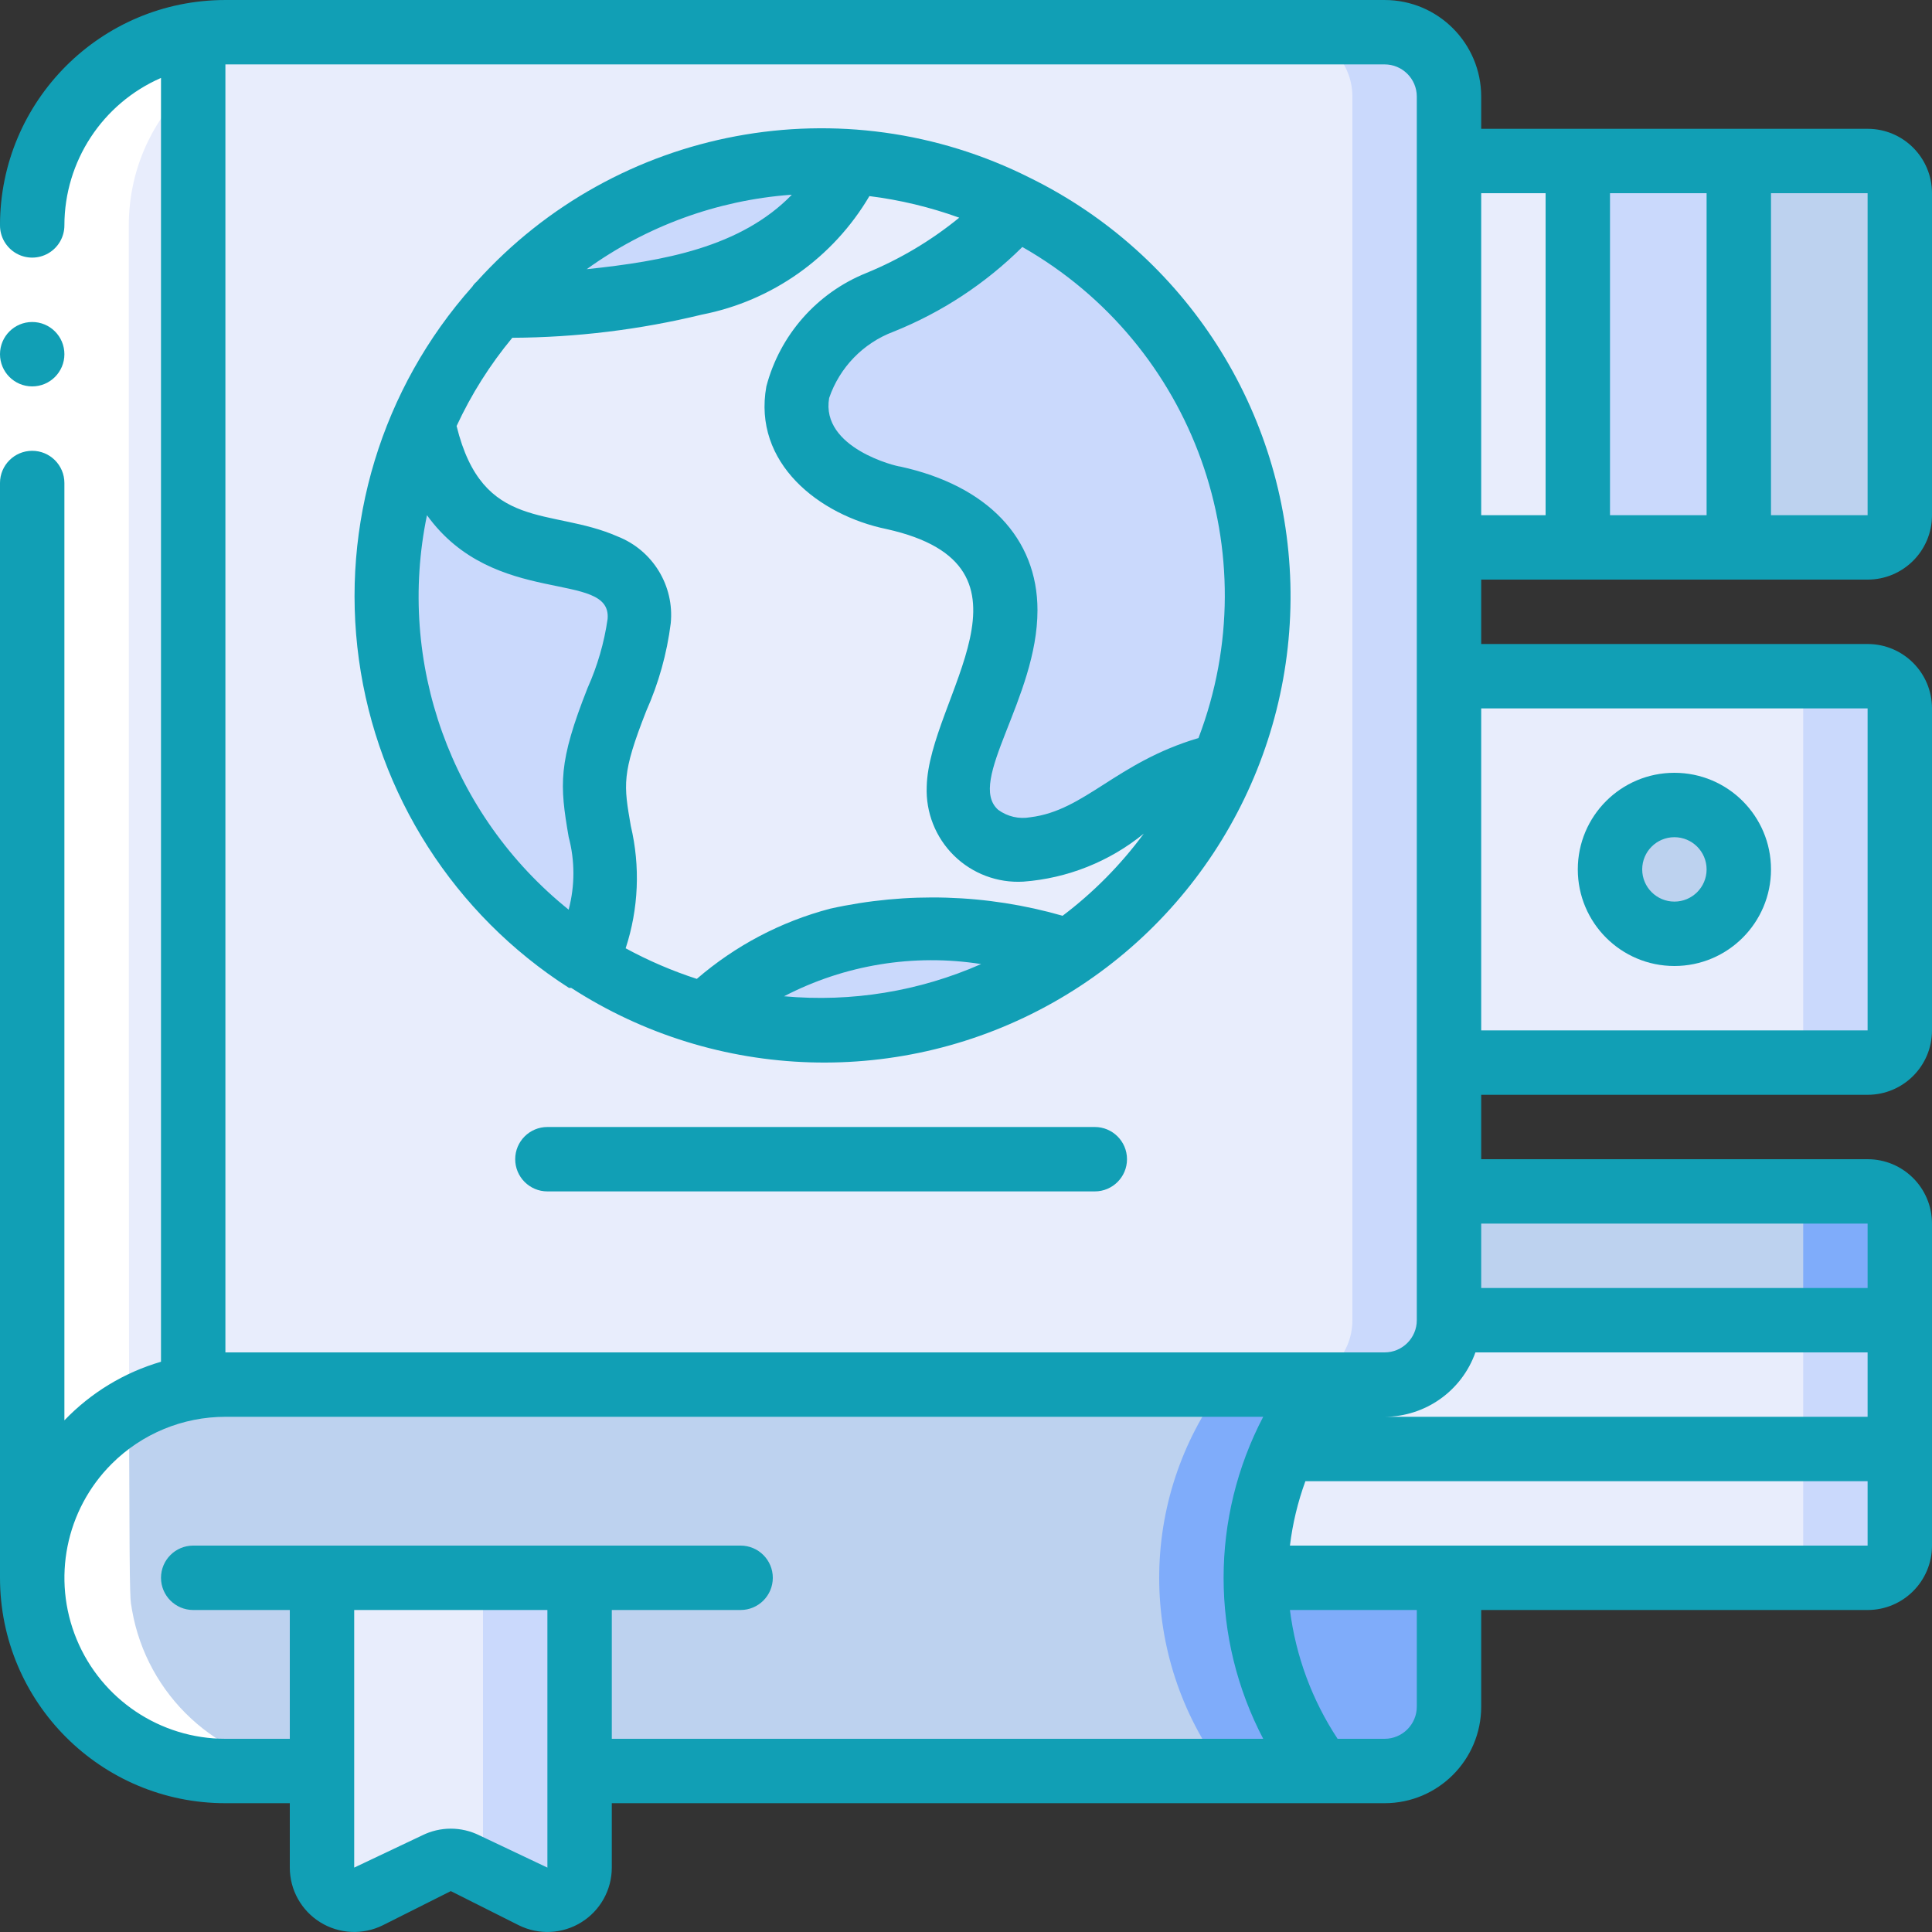
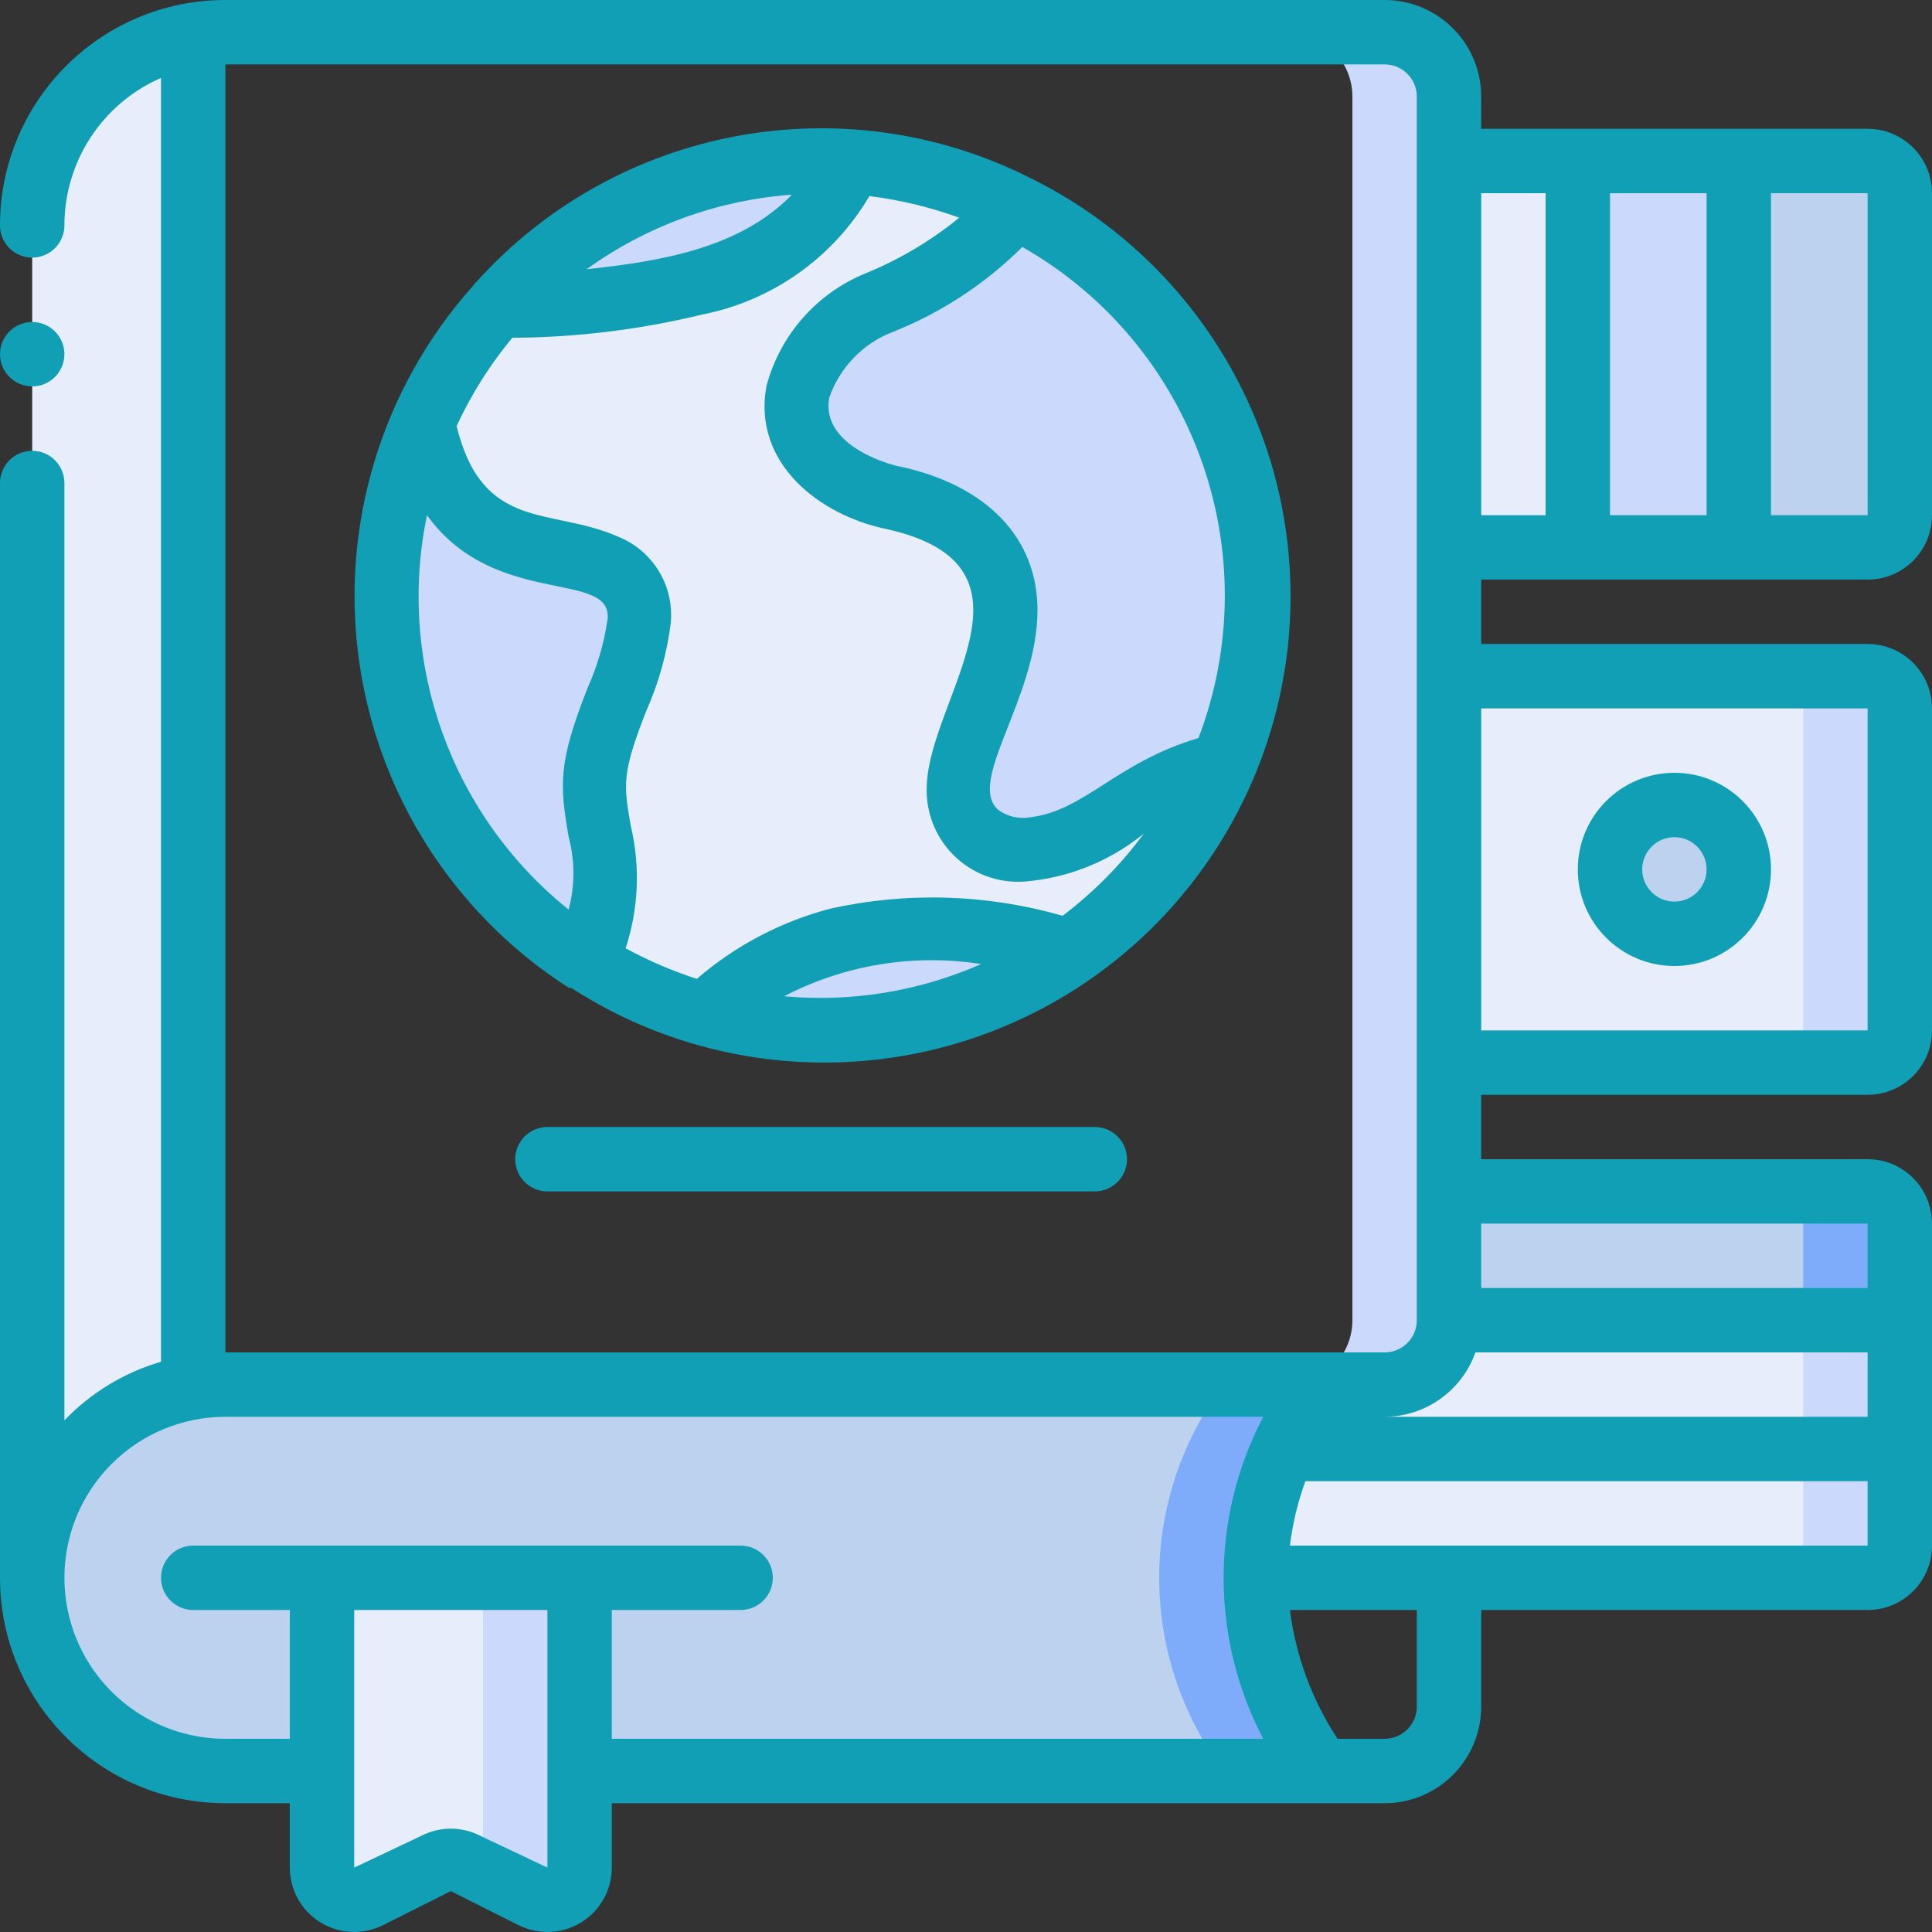
<svg xmlns="http://www.w3.org/2000/svg" height="512" viewBox="0 0 60 60" width="512">
  <rect x="0" y="0" width="60" height="60" fill="#333333" stroke="none" />
  <g id="019---Languages" fill="none">
    <g id="Icons" transform="translate(1 1)">
-       <path id="Shape" d="m44 2v38c0 1.105-.895 2-2 2-39 0-36.3 0-37 .09v-42c.7-.09-2.12-.09 37-.09 1.105 0 2 .895 2 2z" fill="#e8edfc" />
      <path id="Shape" d="m44 2v38c0 1.105-.895 2-2 2h-3c1.105 0 2-.895 2-2v-38c0-1.105-.895-2-2-2h3c1.105 0 2 .895 2 2z" fill="#cad9fc" />
      <path id="Shape" d="m58 40v4h-19.13c.305-.705.683-1.375 1.13-2h2c1.105 0 2-.895 2-2z" fill="#e8edfc" />
-       <path id="Shape" d="m44 48v4c0 1.105-.895 2-2 2h-2c-1.278-1.741-1.978-3.84-2-6z" fill="#7facfa" />
      <path id="Shape" d="m58 37v3h-14v-4h13c.552 0 1 .448 1 1z" fill="#7facfa" />
      <path id="Shape" d="m55 37v3h-11v-4h10c.552 0 1 .448 1 1z" fill="#bdd2ef" />
      <path id="Rectangle-path" d="m48 4h5v12h-5z" fill="#cad9fc" />
      <path id="Rectangle-path" d="m44 4h4v12h-4z" fill="#e8edfc" />
      <path id="Shape" d="m58 5v10c0 .552-.448 1-1 1h-4v-12h4c.552 0 1 .448 1 1z" fill="#bdd2ef" />
      <path id="Shape" d="m58 21v10c.034.516-.354.963-.87 1h-13.13v-12h13.13c.516.037.904.484.87 1z" fill="#cad9fc" />
      <path id="Shape" d="m55 21v10c.035.509-.342.952-.85 1h-10.15v-12h10.15c.508.048.885.491.85 1z" fill="#e8edfc" />
      <circle id="Oval" cx="51" cy="26" fill="#bdd2ef" r="2" />
      <path id="Shape" d="m5 .09v42c-2.885.488-4.997 2.984-5 5.91v-42c.003-2.926 2.115-5.422 5-5.91z" fill="#e8edfc" />
      <path id="Shape" d="m40 54c-36 0-34 0-34.57-.06-2.791-.295-5.005-2.487-5.328-5.275-.324-2.788 1.329-5.428 3.978-6.355 1.28-.44-.08-.31 35.92-.31-2.667 3.556-2.667 8.444 0 12z" fill="#7facfa" />
      <path id="Shape" d="m37 54c-33.29 0-31 0-31.57-.06-2.791-.295-5.005-2.487-5.328-5.275-.324-2.788 1.329-5.428 3.978-6.355 1.36-.47.8-.31 32.92-.31-2.667 3.556-2.667 8.444 0 12z" fill="#bdd2ef" />
      <path id="Shape" d="m36.94 22.75c-.988 2.332-2.609 4.341-4.68 5.8-2.325-.762-4.811-.886-7.2-.36-1.558.416-2.987 1.214-4.16 2.32-1.267-.348-2.477-.881-3.59-1.58.205-.654.362-1.323.47-2 .038-1.007-.053-2.016-.27-3-.23-2.06 1.19-3.66 1.36-5.65.19-2.16-2.58-1.92-4.15-2.56-1.419-.69-2.396-2.046-2.6-3.61.575-1.32 1.358-2.539 2.32-3.61 2.061.022 4.117-.213 6.12-.7 2.136-.397 3.941-1.817 4.83-3.8 1.774.115 3.507.581 5.1 1.37-1.117 1.333-2.551 2.365-4.17 3-3.47 1.61-3.51 5.2.44 6.07 1.83.41 3.47 1.43 3.48 3.49s-1.42 3.8-1.45 5.52c-.015.6.252 1.173.721 1.548.469.375 1.087.509 1.669.362 2.1-.27 3.11-2.03 5.76-2.61z" fill="#e8edfc" />
      <g fill="#cad9fc">
        <path id="Shape" d="m17.51 23.93c.21 1.91.66 2.16-.2 5-5.645-3.552-7.85-10.694-5.19-16.81.204 1.564 1.181 2.92 2.6 3.61 1.57.64 4.34.4 4.15 2.56-.17 1.98-1.59 3.58-1.36 5.64z" />
        <path id="Shape" d="m25.39 4c-.889 1.983-2.694 3.403-4.83 3.8-2.003.487-4.059.722-6.12.7 2.76-3.11 6.801-4.77 10.95-4.5z" />
        <path id="Shape" d="m32.26 28.54c-3.297 2.332-7.465 3.066-11.36 2 1.173-1.106 2.602-1.904 4.16-2.32 2.386-.531 4.87-.421 7.2.32z" />
        <path id="Shape" d="m38 17.5c0 1.803-.36 3.588-1.06 5.25-1.151.295-2.237.804-3.2 1.5-2.72 2-5 1.11-5-.78 0-1.73 1.45-3.39 1.45-5.52s-1.65-3.08-3.48-3.49c-3.95-.87-3.92-4.46-.44-6.07 1.111-.461 2.148-1.08 3.08-1.84.402-.344.77-.726 1.1-1.14 4.594 2.285 7.514 6.959 7.55 12.09z" />
      </g>
      <path id="Shape" d="m17 48v9c-.001.347-.181.668-.477.849-.295.181-.664.197-.973.041l-2.1-1c-.283-.143-.617-.143-.9 0l-2.1 1c-.293.15-.64.146-.93-.009-.29-.156-.484-.444-.52-.771 0-.1 0-.9 0-9.11z" fill="#e8edfc" />
      <path id="Shape" d="m14 48v9.11l1.56.78c.309.151.673.133.966-.047.292-.181.471-.499.474-.843v-9z" fill="#cad9fc" />
      <path id="Shape" d="m58 44v3c0 .552-.448 1-1 1h-19c-0-1.38.296-2.745.87-4z" fill="#cad9fc" />
      <path id="Shape" d="m55 44v3c0 .552-.448 1-1 1h-16c-0-1.38.296-2.745.87-4z" fill="#e8edfc" />
      <path id="Rectangle-path" d="m55 40h3v4h-3z" fill="#cad9fc" />
    </g>
-     <path id="Shape" d="m6 1.09c-2.885.488-4.997 2.984-5 5.91v41.88c-.045 3.126 2.318 5.763 5.43 6.06 1.187.112 2.38.132 3.57.06l-.57-.06c-2.685-.261-4.866-2.282-5.33-4.94-.1-.78-.1 2.63-.1-43 0-3.314 2.686-6 6-6-1.334-.071-2.671-.04-4 .09z" fill="#fff" />
-     <path id="Rectangle-path" d="m0 7h2v8h-2z" fill="#fff" />
    <g fill="#119fb5">
      <path id="Shape" d="m0 49c0 3.866 3.134 7 7 7h2v2c0.0.692.359 1.335.947 1.699.588.364 1.323.399 1.943.091l2.11-1.06 2.11 1.06c.62.308 1.355.274 1.943-.091.588-.364.947-1.007.947-1.699v-2h24c1.657 0 3-1.343 3-3v-3h12c1.105 0 2-.895 2-2v-10c0-1.105-.895-2-2-2h-12v-2h12c1.105 0 2-.895 2-2v-10c0-1.105-.895-2-2-2h-12v-2h12c1.105 0 2-.895 2-2v-10c0-1.105-.895-2-2-2h-12v-1c0-1.657-1.343-3-3-3h-36c-3.866 0-7 3.134-7 7 0 .357.191.687.5.866.309.179.691.179 1 0 .309-.179.5-.509.5-.866.001-1.987 1.179-3.785 3-4.58v39.87c-1.142.333-2.177.961-3 1.82v-29.11c0-.552-.448-1-1-1s-1 .448-1 1zm55-43h3v10h-3zm-5 0h3v10h-3zm-4 0h2v10h-2zm0 16h12v10h-12zm-31.11 35c-.561-.279-1.219-.279-1.78 0l-2.11 1v-8h6v8zm29.11-4c0 .552-.448 1-1 1h-1.46c-.793-1.202-1.299-2.571-1.48-4h3.94zm14-5h-17.94c.083-.683.244-1.354.48-2h17.46zm-12-10h12v2h-12zm-.18 4h12.18v2h-15c1.268-.004 2.397-.804 2.82-2zm-38.82-40h36c.552 0 1 .448 1 1v38c0 .552-.448 1-1 1h-36zm-3.53 43.46c.937-.935 2.206-1.46 3.53-1.46h32.23c-1.64 3.132-1.64 6.868 0 10h-20.23v-4h4c.552 0 1-.448 1-1s-.448-1-1-1h-17c-.552 0-1 .448-1 1s.448 1 1 1h3v4h-2c-2.023-0-3.847-1.22-4.62-3.09-.773-1.87-.343-4.021 1.09-5.45z" />
      <circle id="Oval" cx="1" cy="11" r="1" />
      <path id="Shape" d="m52 24c-1.657 0-3 1.343-3 3s1.343 3 3 3 3-1.343 3-3-1.343-3-3-3zm0 4c-.552 0-1-.448-1-1s.448-1 1-1 1 .448 1 1-.448 1-1 1z" />
      <path id="Shape" d="m32 5.53c-5.803-2.929-12.849-1.61-17.2 3.22-.051.043-.095.094-.13.15-2.813 3.159-4.101 7.392-3.524 11.582.577 4.19 2.961 7.917 6.524 10.198h.07c4.513 2.917 10.27 3.094 14.954.461 4.684-2.633 7.525-7.644 7.38-13.015-.146-5.372-3.254-10.221-8.074-12.596zm-7.41.52c-1.59 1.63-3.98 2.06-6.37 2.31 1.854-1.336 4.041-2.136 6.32-2.31zm-6.34 15.31c-.92 2.33-.87 3-.59 4.63.197.74.197 1.52 0 2.26-3.65-2.933-5.35-7.664-4.4-12.25 2.09 2.9 5.74 1.68 5.61 3.22-.106.739-.315 1.459-.62 2.14zm6.1 9.58c1.881-.978 4.026-1.329 6.12-1-1.922.847-4.028 1.191-6.12 1zm8.65-2.5c-2.351-.675-4.833-.75-7.22-.22-1.528.402-2.944 1.147-4.14 2.18-.764-.248-1.504-.566-2.21-.95.403-1.228.458-2.543.16-3.8-.22-1.28-.29-1.61.48-3.57.385-.864.641-1.781.76-2.72.117-1.168-.557-2.271-1.65-2.7-2.07-.91-4.19-.13-5-3.43.456-.984 1.037-1.905 1.73-2.74 1.985-.01 3.961-.251 5.89-.72 2.18-.426 4.073-1.766 5.2-3.68.952.119 1.888.344 2.79.67-.873.713-1.847 1.293-2.89 1.72-1.531.618-2.68 1.923-3.1 3.52-.43 2.38 1.64 4 3.73 4.43 5.18 1.15 1.31 5.26 1.25 8-.032.801.275 1.578.846 2.14.571.562 1.354.856 2.154.81 1.37-.102 2.675-.622 3.74-1.49-.713.967-1.562 1.826-2.52 2.55zm-1-3.06c-.351.064-.712-.019-1-.23-1-.88 1.22-3.47 1.22-6.2 0-2.24-1.56-3.87-4.26-4.46-.1 0-2.48-.57-2.21-2.13.325-.951 1.059-1.707 2-2.06 1.496-.599 2.857-1.494 4-2.63 5.334 3.039 7.656 9.513 5.47 15.25-2.56.76-3.52 2.25-5.22 2.46z" />
      <path id="Shape" d="m34 35h-17c-.552 0-1 .448-1 1s.448 1 1 1h17c.552 0 1-.448 1-1s-.448-1-1-1z" />
    </g>
  </g>
</svg>